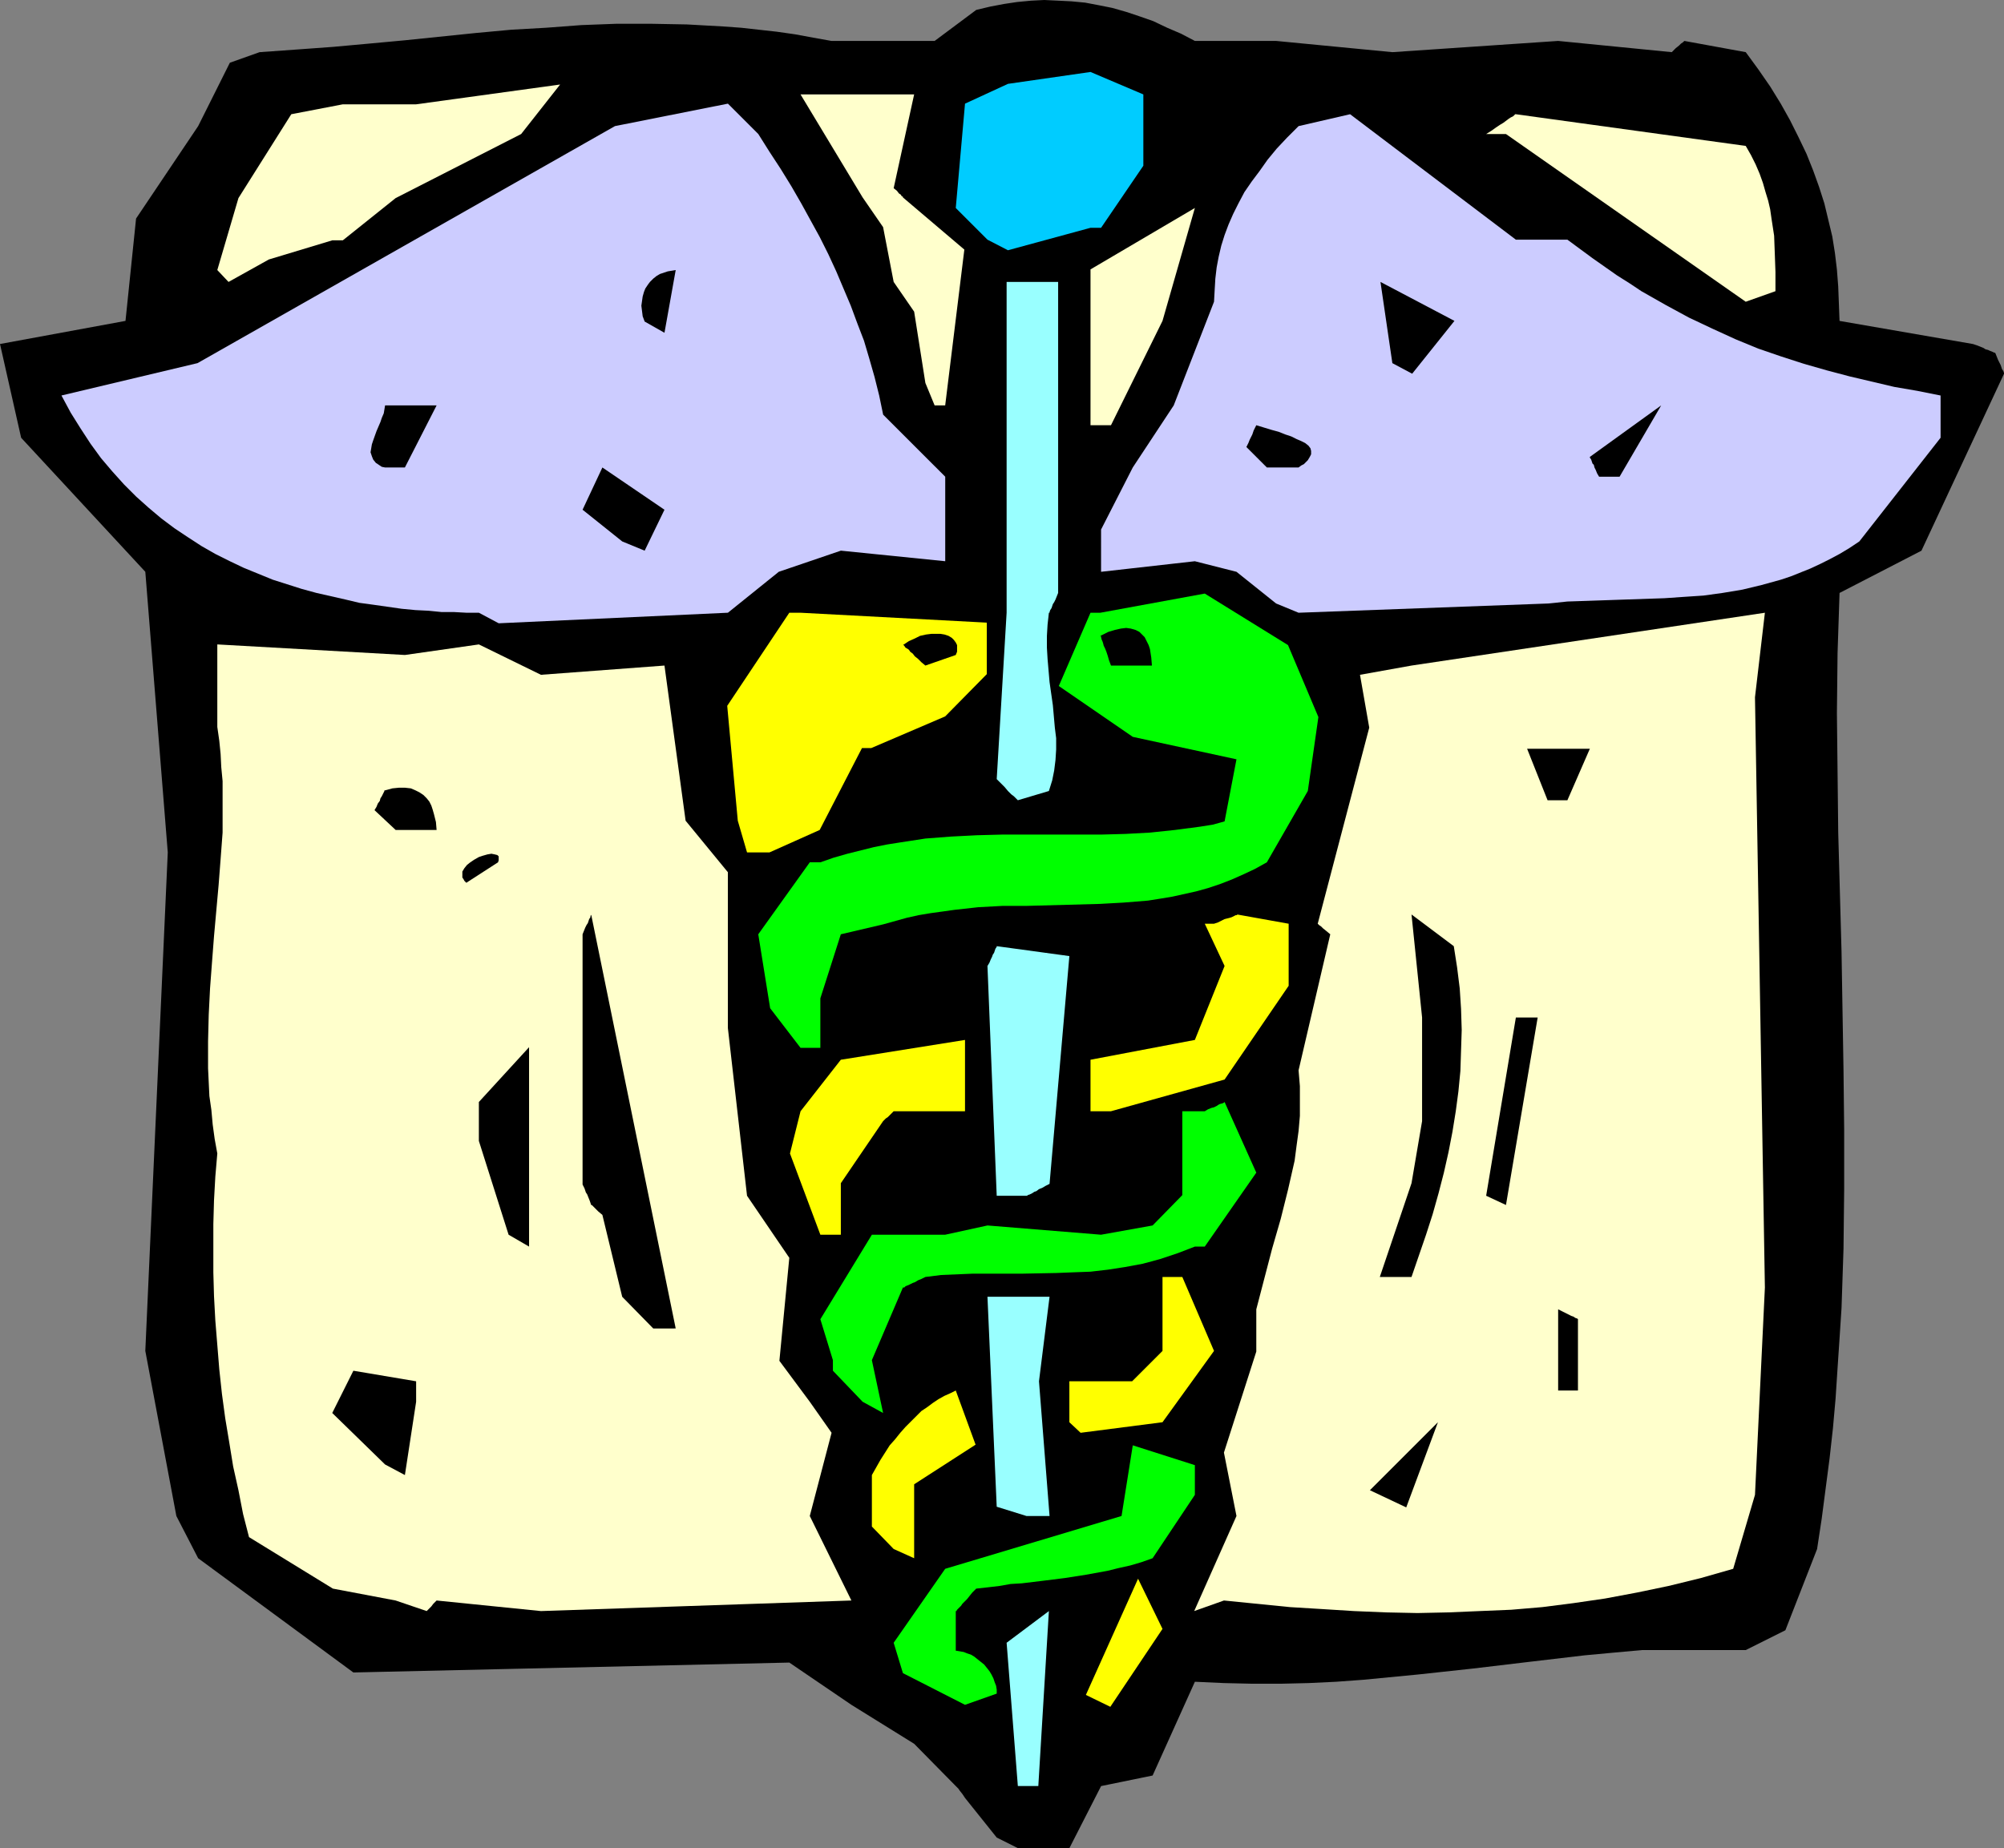
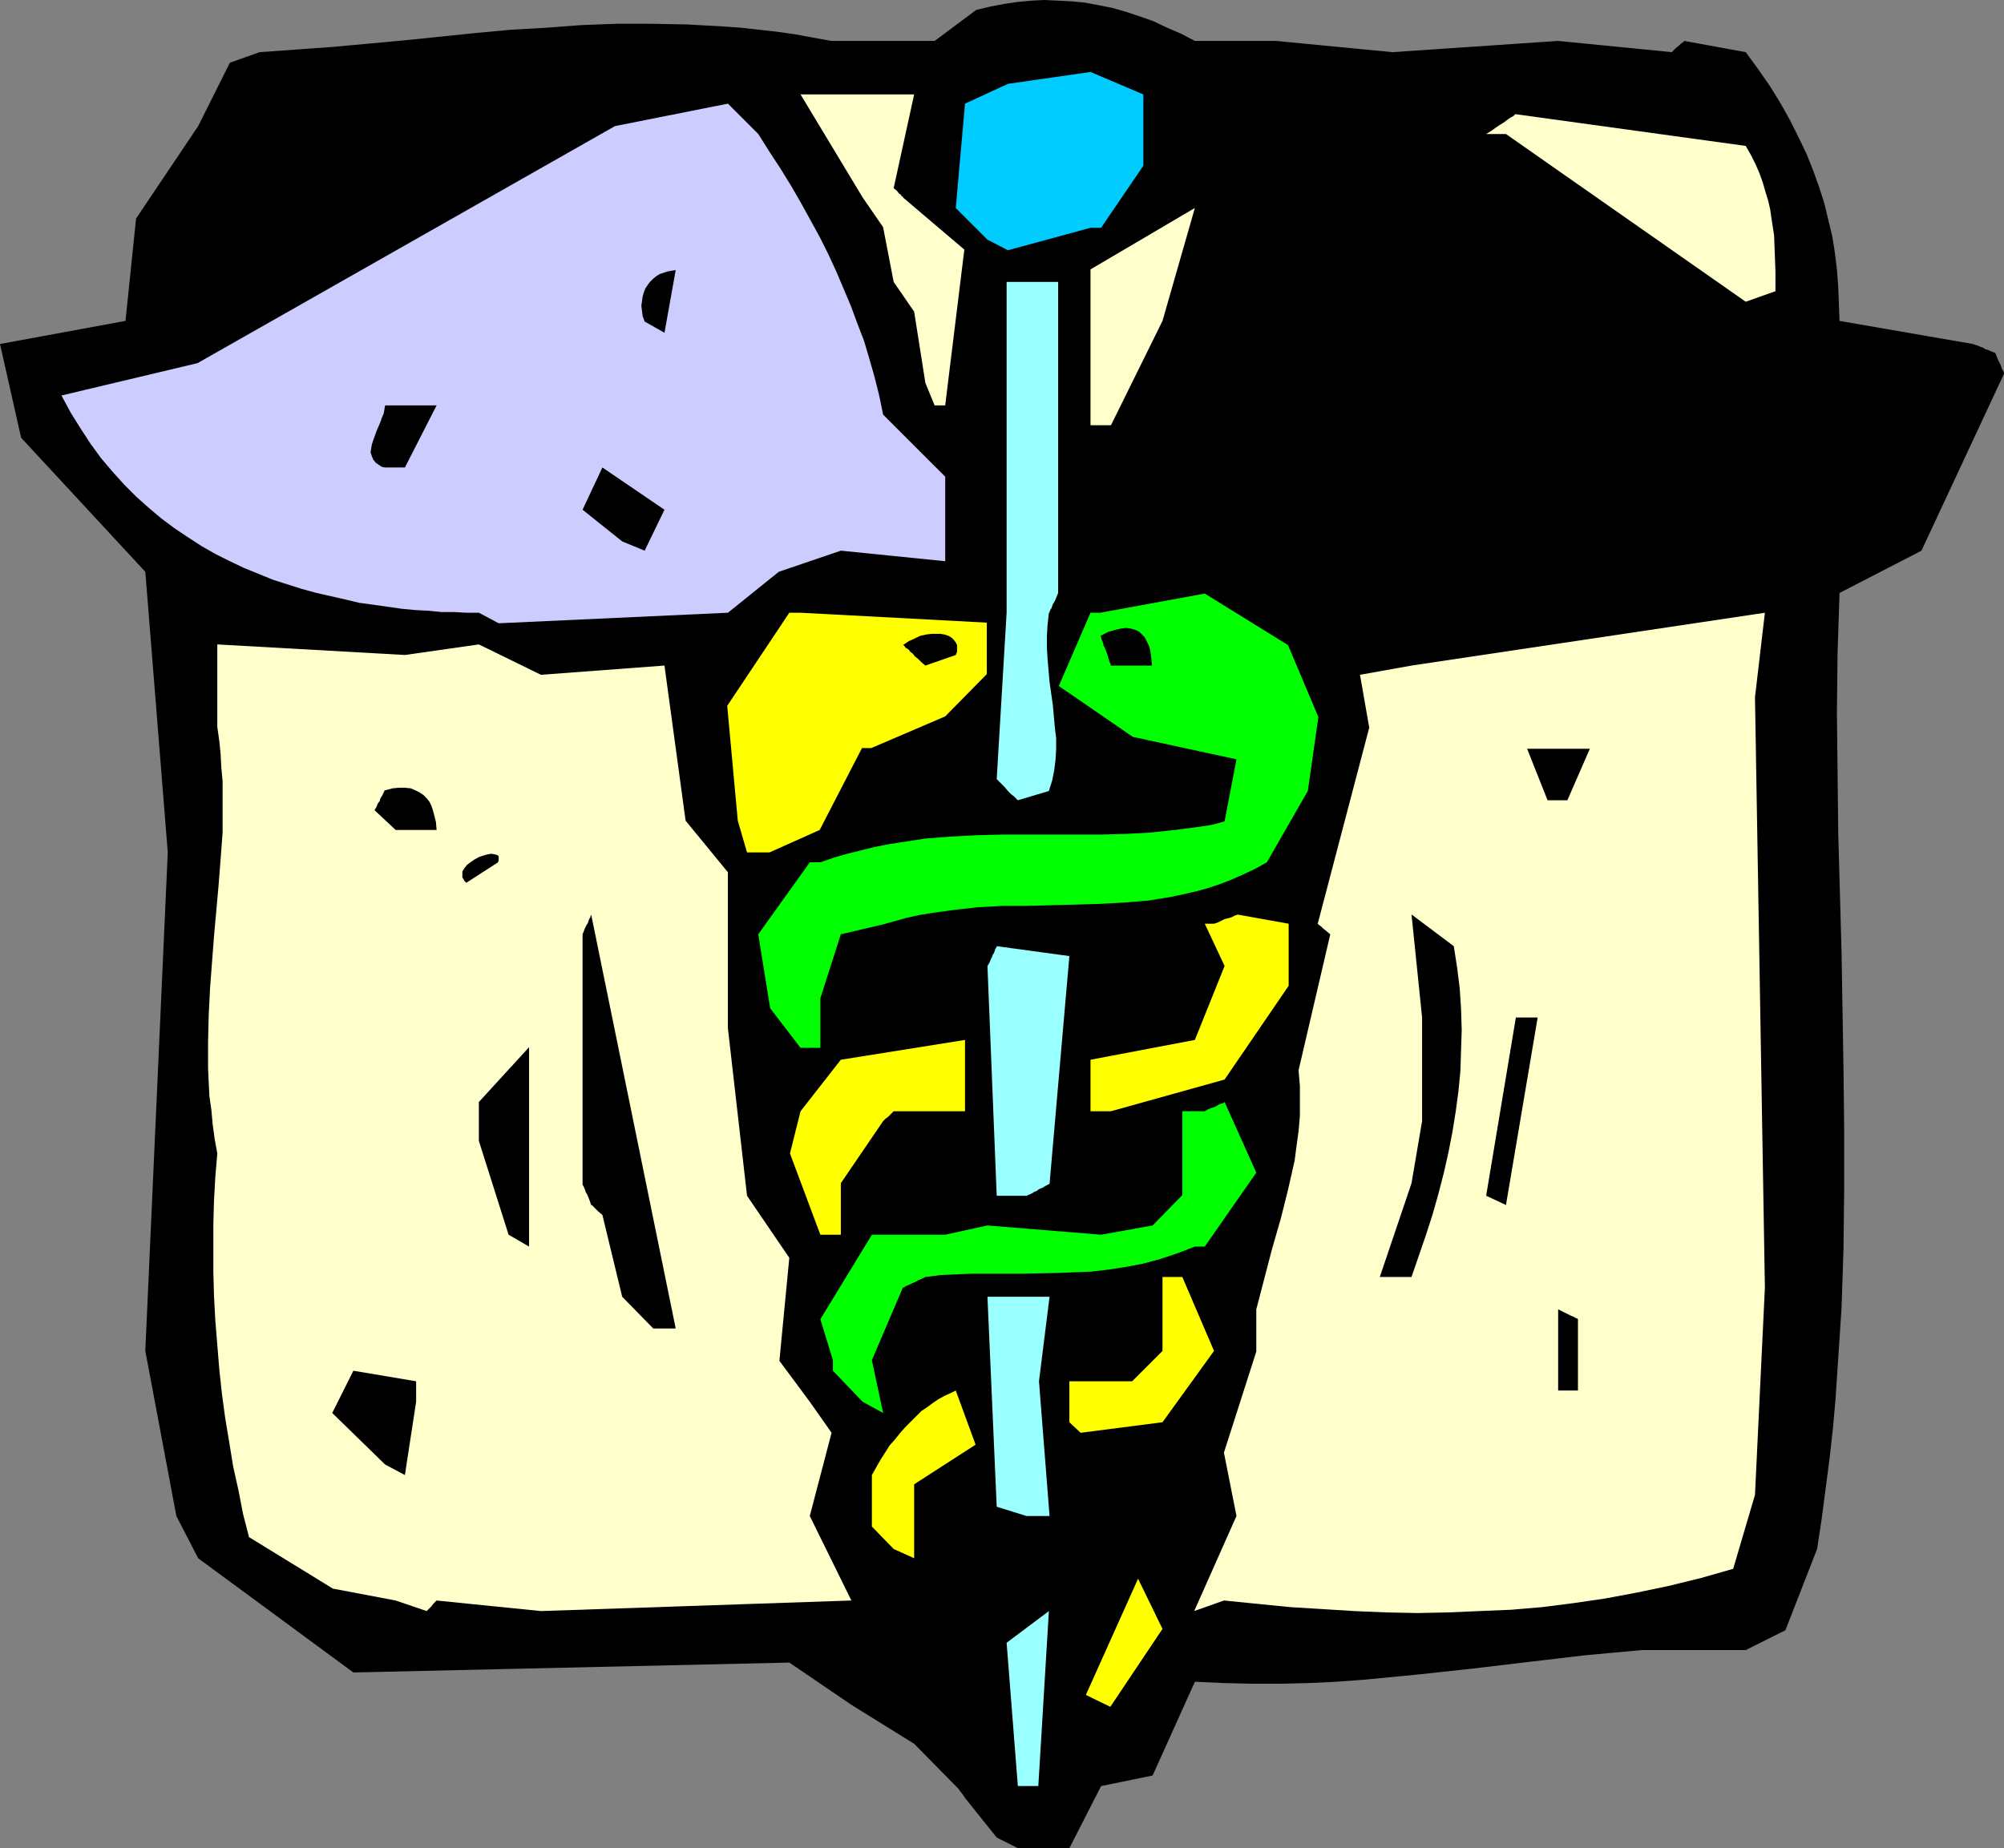
<svg xmlns="http://www.w3.org/2000/svg" xmlns:ns1="http://sodipodi.sourceforge.net/DTD/sodipodi-0.dtd" xmlns:ns2="http://www.inkscape.org/namespaces/inkscape" version="1.0" width="129.724mm" height="119.664mm" id="svg41" ns1:docname="Medical Symbol 4.wmf">
  <rect width="100%" height="100%" fill="#808080" stroke="none" />
  <ns1:namedview id="namedview41" pagecolor="#ffffff" bordercolor="#000000" borderopacity="0.25" ns2:showpageshadow="2" ns2:pageopacity="0.0" ns2:pagecheckerboard="0" ns2:deskcolor="#d1d1d1" ns2:document-units="mm" />
  <defs id="defs1">
    <pattern id="WMFhbasepattern" patternUnits="userSpaceOnUse" width="6" height="6" x="0" y="0" />
  </defs>
  <path style="fill:#000000;fill-opacity:1;fill-rule:evenodd;stroke:none" d="m 243.854,449.689 -7.757,-9.695 -0.646,-0.97 -0.646,-0.808 -0.323,-0.485 -0.323,-0.323 -0.162,-0.162 -0.162,-0.162 L 223.654,426.744 208.302,417.21 193.112,406.869 86.456,409.293 48.48,381.339 43.147,370.997 35.552,330.601 41.046,208.605 35.552,139.932 5.171,107.13 0,84.185 30.704,78.53 33.29,53.484 48.48,30.863 l 7.757,-15.512 7.272,-2.585 9.05,-0.646 8.888,-0.646 8.888,-0.808 8.726,-0.808 17.291,-1.777 8.726,-0.808 8.565,-0.485 8.565,-0.646 8.565,-0.323 h 8.565 l 8.726,0.162 8.726,0.485 4.525,0.323 4.363,0.485 4.363,0.485 4.525,0.646 4.363,0.808 4.525,0.808 h 25.21 l 10.181,-7.594 3.394,-0.808 3.394,-0.646 3.232,-0.485 3.394,-0.323 L 255.489,0 l 3.394,0.162 3.232,0.162 3.394,0.323 3.394,0.646 3.232,0.646 3.394,0.97 3.394,1.131 3.232,1.131 3.394,1.616 3.394,1.454 3.394,1.777 h 19.877 l 28.442,2.747 40.562,-2.747 27.795,2.747 0.97,-0.97 0.808,-0.646 0.485,-0.485 0.485,-0.323 0.162,-0.162 v 0 l 0.162,-0.162 15.029,2.747 3.07,4.201 2.909,4.201 2.586,4.201 2.262,4.04 2.101,4.201 1.939,4.04 1.616,4.04 1.454,4.04 1.293,4.04 0.97,4.04 0.97,4.04 0.646,4.04 0.485,4.04 0.323,4.201 0.162,4.201 0.162,4.201 32.643,5.655 0.97,0.323 0.808,0.323 0.808,0.323 0.485,0.323 0.646,0.162 0.323,0.162 0.808,0.323 0.323,0.162 h 0.162 l 0.162,0.162 0.323,0.808 0.323,0.808 0.323,0.646 0.323,0.646 0.162,0.485 0.162,0.485 0.323,0.485 0.162,0.485 v 0.162 0 l -20.2,43.305 -20.038,10.341 -0.485,14.704 -0.162,14.704 0.162,14.543 0.162,14.704 0.808,29.085 0.485,29.085 0.162,14.543 v 14.543 l -0.162,14.543 -0.485,14.543 -0.485,7.433 -0.485,7.271 -0.485,7.433 -0.646,7.271 -0.808,7.271 -0.97,7.433 -0.97,7.433 -1.131,7.433 -7.757,19.875 -9.696,4.848 h -2.909 -22.462 l -7.11,0.646 -6.949,0.646 -13.736,1.616 -13.574,1.616 -13.413,1.454 -13.413,1.293 -6.626,0.485 -6.787,0.323 -6.787,0.162 h -6.949 l -6.949,-0.162 -7.11,-0.323 -10.342,22.945 -12.605,2.585 -7.757,15.189 h -12.605 z" id="path1" />
  <path style="fill:#99ffff;fill-opacity:1;fill-rule:evenodd;stroke:none" d="m 249.025,437.085 -2.747,-35.064 10.342,-7.756 -2.586,42.82 z" id="path2" />
-   <path style="fill:#00ff00;fill-opacity:1;fill-rule:evenodd;stroke:none" d="m 236.097,417.21 -15.19,-7.756 -2.262,-7.433 12.605,-18.097 43.147,-12.927 2.747,-17.29 15.19,4.848 v 7.271 l -10.342,15.512 -2.747,0.97 -2.747,0.808 -2.909,0.646 -2.586,0.646 -5.333,0.97 -5.171,0.808 -5.171,0.646 -5.333,0.646 -2.747,0.162 -2.747,0.485 -2.747,0.323 -2.909,0.323 -0.97,0.97 -0.646,0.808 -0.646,0.808 -0.646,0.646 -0.485,0.485 -0.323,0.485 -0.323,0.323 -0.323,0.323 -0.323,0.323 -0.162,0.323 h -0.162 v 9.695 l 0.97,0.162 0.97,0.162 0.808,0.323 0.97,0.323 0.808,0.485 0.808,0.646 1.616,1.293 1.293,1.616 0.485,0.808 0.485,0.97 0.323,0.97 0.323,0.808 0.162,0.97 v 0.97 z" id="path3" />
  <path style="fill:#ffff00;fill-opacity:1;fill-rule:evenodd;stroke:none" d="m 265.67,414.787 12.766,-28.439 5.979,12.28 -12.766,19.067 z" id="path4" />
  <path style="fill:#ffffcc;fill-opacity:1;fill-rule:evenodd;stroke:none" d="m 292.172,394.265 10.342,-23.268 -3.07,-15.512 7.918,-24.722 v -10.341 l 1.939,-7.433 1.939,-7.433 2.101,-7.271 1.778,-7.11 0.808,-3.555 0.808,-3.555 0.485,-3.716 0.485,-3.555 0.323,-3.716 v -3.716 -3.555 l -0.323,-3.878 7.757,-33.286 -0.97,-0.808 -0.808,-0.646 -0.485,-0.485 -0.485,-0.323 -0.162,-0.162 -0.162,-0.162 v 0 l 12.605,-47.99 -2.262,-12.927 12.605,-2.262 86.456,-12.927 -2.424,20.683 2.424,144.456 -2.424,50.737 -5.333,18.097 v 0 l -7.918,2.262 -7.918,1.939 -7.757,1.616 -7.757,1.454 -7.757,1.131 -7.595,0.97 -7.595,0.646 -7.757,0.323 -7.595,0.323 -7.595,0.162 -7.757,-0.162 -7.757,-0.323 -7.757,-0.485 -7.918,-0.485 -8.08,-0.808 -8.08,-0.808 z" id="path5" />
  <path style="fill:#ffffcc;fill-opacity:1;fill-rule:evenodd;stroke:none" d="M 96.798,391.68 81.446,388.771 60.923,376.168 v 0 l -1.454,-5.655 -1.131,-5.817 -1.293,-5.817 -0.97,-5.979 -0.97,-5.817 -0.808,-5.979 -0.646,-5.979 -0.485,-5.979 -0.485,-5.979 -0.323,-5.979 -0.162,-5.817 v -5.979 -5.817 l 0.162,-5.817 0.323,-5.817 0.485,-5.655 -0.646,-3.555 -0.485,-3.555 -0.323,-3.555 -0.485,-3.393 -0.323,-6.787 v -6.625 l 0.162,-6.463 0.323,-6.463 0.485,-6.463 0.485,-6.302 1.131,-12.604 0.485,-6.302 0.485,-6.463 v -6.302 -6.302 l -0.323,-3.393 -0.162,-3.232 -0.323,-3.232 -0.485,-3.393 v -20.198 l 45.894,2.585 18.099,-2.585 15.19,7.433 30.219,-2.262 5.171,37.972 10.342,12.604 v 38.134 l 4.686,41.042 10.342,15.189 -2.424,25.207 7.434,10.018 5.333,7.594 -5.333,20.36 10.181,20.683 -75.952,2.585 -25.533,-2.585 -0.808,0.808 -0.485,0.646 -0.485,0.485 -0.323,0.323 -0.162,0.162 -0.162,0.162 z" id="path6" />
  <path style="fill:#ffff00;fill-opacity:1;fill-rule:evenodd;stroke:none" d="m 218.645,379.076 -5.333,-5.494 v -12.604 l 2.101,-3.716 1.131,-1.777 1.131,-1.777 1.293,-1.454 1.293,-1.616 1.293,-1.454 1.293,-1.293 1.293,-1.293 1.293,-1.293 1.454,-0.97 1.293,-0.97 1.454,-0.97 1.454,-0.808 1.454,-0.646 1.293,-0.646 v 0 l 4.848,13.25 -15.029,9.695 v 18.097 z" id="path7" />
  <path style="fill:#99ffff;fill-opacity:1;fill-rule:evenodd;stroke:none" d="m 243.854,368.735 -2.262,-51.384 h 15.19 l -2.586,20.683 2.586,32.963 h -5.656 z" id="path8" />
  <path style="fill:#000000;fill-opacity:1;fill-rule:evenodd;stroke:none" d="m 94.213,358.394 -12.928,-12.604 5.171,-10.341 15.352,2.585 v 5.009 l -2.747,17.936 z" id="path9" />
-   <path style="fill:#000000;fill-opacity:1;fill-rule:evenodd;stroke:none" d="m 335.158,364.695 16.645,-16.643 -7.757,20.844 z" id="path10" />
  <path style="fill:#ffff00;fill-opacity:1;fill-rule:evenodd;stroke:none" d="m 261.63,348.052 v -10.018 h 15.352 l 7.434,-7.433 v -18.097 h 4.848 l 7.757,18.097 -12.605,17.451 -20.038,2.585 z" id="path11" />
  <path style="fill:#00ff00;fill-opacity:1;fill-rule:evenodd;stroke:none" d="m 211.049,343.043 -7.272,-7.594 v -2.585 l -3.07,-10.018 12.605,-20.683 h 17.938 l 10.342,-2.262 27.795,2.262 12.605,-2.262 7.272,-7.433 v -20.521 h 5.494 l 0.808,-0.485 0.808,-0.323 0.646,-0.162 0.646,-0.323 0.485,-0.323 0.323,-0.162 0.646,-0.162 0.323,-0.162 0.162,-0.162 v 0 l 7.757,17.29 -12.605,18.097 h -2.424 l -4.202,1.616 -4.363,1.454 -4.202,1.131 -4.363,0.808 -4.202,0.646 -4.202,0.485 -4.363,0.162 -4.04,0.162 -8.242,0.162 h -8.08 -4.04 l -3.878,0.162 -3.878,0.162 -3.878,0.485 -0.97,0.485 -0.808,0.323 -0.808,0.485 -0.485,0.162 -0.646,0.323 -0.323,0.162 -0.808,0.323 -0.323,0.323 h -0.162 -0.162 l -7.595,17.774 2.747,12.927 z" id="path12" />
  <path style="fill:#000000;fill-opacity:1;fill-rule:evenodd;stroke:none" d="m 381.214,340.296 v -19.875 l 0.97,0.485 0.646,0.323 0.646,0.323 0.646,0.323 0.323,0.162 0.485,0.162 0.485,0.323 0.485,0.162 0.162,0.162 v 0 17.451 z" id="path13" />
  <path style="fill:#000000;fill-opacity:1;fill-rule:evenodd;stroke:none" d="m 159.822,325.107 -7.595,-7.756 -4.848,-20.036 -0.97,-0.808 -0.646,-0.646 -0.485,-0.485 -0.323,-0.323 -0.162,-0.162 h -0.162 l -0.323,-0.97 -0.323,-0.808 -0.323,-0.808 -0.323,-0.485 -0.162,-0.485 -0.162,-0.485 -0.323,-0.646 -0.162,-0.323 v -0.323 0 -30.216 -30.701 l 0.323,-0.808 0.323,-0.808 0.323,-0.646 0.323,-0.485 0.323,-0.97 0.323,-0.485 v -0.323 l 0.162,-0.162 v -0.162 0 l 20.685,101.313 z" id="path14" />
  <path style="fill:#000000;fill-opacity:1;fill-rule:evenodd;stroke:none" d="m 337.582,312.504 7.757,-22.945 2.586,-15.189 v -25.369 l -2.586,-25.207 10.342,7.756 0.808,5.171 0.646,5.171 0.323,5.009 0.162,5.171 -0.162,5.009 -0.162,5.009 -0.485,5.009 -0.646,4.848 -0.808,5.009 -0.97,5.009 -1.131,5.009 -1.293,5.009 -1.454,5.171 -1.616,5.009 -1.778,5.171 -1.778,5.171 z" id="path15" />
  <path style="fill:#000000;fill-opacity:1;fill-rule:evenodd;stroke:none" d="m 124.432,302.162 -7.272,-22.945 v -9.533 l 12.282,-13.411 v 33.286 15.512 z" id="path16" />
  <path style="fill:#ffff00;fill-opacity:1;fill-rule:evenodd;stroke:none" d="m 200.707,302.162 -7.434,-19.875 2.586,-10.341 9.858,-12.604 30.381,-4.848 v 17.451 h -17.453 l -0.808,0.808 -0.646,0.646 -0.485,0.323 -0.323,0.323 -0.162,0.162 -0.162,0.162 -10.342,15.189 v 12.604 z" id="path17" />
  <path style="fill:#99ffff;fill-opacity:1;fill-rule:evenodd;stroke:none" d="m 243.854,292.629 -2.262,-56.231 0.485,-0.808 0.323,-0.808 0.323,-0.646 0.162,-0.485 0.323,-0.485 0.162,-0.485 0.162,-0.485 0.323,-0.485 v -0.162 0 l 17.776,2.424 -4.848,55.747 -0.97,0.485 -0.808,0.485 -0.808,0.323 -0.646,0.485 -0.485,0.162 -0.485,0.323 -0.646,0.323 -0.485,0.162 -0.162,0.162 h -0.162 z" id="path18" />
  <path style="fill:#000000;fill-opacity:1;fill-rule:evenodd;stroke:none" d="m 363.6,292.629 7.272,-43.628 h 5.333 l -7.757,45.89 z" id="path19" />
  <path style="fill:#ffff00;fill-opacity:1;fill-rule:evenodd;stroke:none" d="m 266.801,271.946 v -12.604 l 25.533,-4.848 7.272,-18.097 -4.848,-10.341 h 2.262 l 0.97,-0.323 0.97,-0.485 0.646,-0.323 0.646,-0.162 0.646,-0.162 0.485,-0.162 0.646,-0.323 0.323,-0.162 h 0.323 v -0.162 0 l 12.605,2.262 v 15.189 l -15.675,22.945 -27.795,7.756 z" id="path20" />
  <path style="fill:#00ff00;fill-opacity:1;fill-rule:evenodd;stroke:none" d="m 195.859,256.434 -7.434,-9.695 -2.909,-18.097 12.605,-17.613 h 2.586 l 3.232,-1.131 3.394,-0.97 3.232,-0.808 3.232,-0.808 3.232,-0.646 3.07,-0.485 6.302,-0.97 6.302,-0.485 6.302,-0.323 6.141,-0.162 h 5.979 6.141 12.12 l 5.979,-0.162 5.979,-0.323 6.141,-0.646 6.141,-0.808 3.07,-0.485 2.909,-0.808 2.909,-15.189 -25.371,-5.494 -18.099,-12.442 7.757,-17.936 h 2.424 l 25.533,-4.686 20.362,12.604 7.434,17.613 -2.586,18.097 -10.019,17.451 -2.909,1.616 -2.747,1.293 -2.909,1.293 -2.909,1.131 -2.909,0.97 -2.909,0.808 -2.909,0.646 -2.909,0.646 -2.909,0.485 -3.07,0.485 -5.979,0.485 -5.818,0.323 -5.979,0.162 -5.979,0.162 -5.979,0.162 h -5.818 l -5.979,0.323 -5.818,0.646 -5.818,0.808 -2.909,0.485 -2.909,0.646 -2.909,0.808 -2.909,0.808 -10.342,2.424 -5.01,15.674 v 12.119 z" id="path21" />
  <path style="fill:#000000;fill-opacity:1;fill-rule:evenodd;stroke:none" d="m 114.089,216.038 -0.485,-0.485 -0.162,-0.323 -0.323,-0.485 v -0.485 -0.97 l 0.485,-0.808 0.646,-0.808 0.808,-0.646 0.97,-0.646 1.131,-0.646 0.97,-0.323 1.131,-0.323 0.97,-0.162 0.808,0.162 0.646,0.162 0.323,0.323 v 0.323 0.323 0.323 l -0.162,0.485 z" id="path22" />
  <path style="fill:#ffff00;fill-opacity:1;fill-rule:evenodd;stroke:none" d="m 182.769,208.605 -2.262,-7.756 -2.586,-28.116 15.19,-22.783 h 2.747 l 45.571,2.424 v 12.604 l -10.181,10.341 -18.099,7.756 h -2.262 l -10.342,20.036 -12.282,5.494 z" id="path23" />
  <path style="fill:#000000;fill-opacity:1;fill-rule:evenodd;stroke:none" d="m 96.798,203.111 -5.171,-4.848 0.485,-0.808 0.323,-0.808 0.485,-0.646 0.162,-0.646 0.323,-0.485 0.162,-0.323 0.323,-0.646 0.162,-0.323 v -0.162 h 0.162 l 1.778,-0.485 1.616,-0.162 h 1.454 l 1.454,0.162 1.131,0.485 0.97,0.485 0.97,0.646 0.808,0.808 0.646,0.808 0.485,0.97 0.323,0.97 0.323,1.131 0.485,1.939 0.162,1.939 z" id="path24" />
  <path style="fill:#99ffff;fill-opacity:1;fill-rule:evenodd;stroke:none" d="m 249.025,195.84 -0.162,-0.162 -0.323,-0.323 -0.485,-0.485 -0.646,-0.485 -0.808,-0.808 -0.808,-0.97 -1.939,-1.939 2.424,-40.719 V 68.996 h 12.605 v 76.106 l -0.323,0.808 -0.323,0.808 -0.323,0.646 -0.323,0.485 -0.162,0.485 -0.162,0.485 -0.323,0.485 -0.162,0.485 v 0.162 h -0.162 l -0.323,2.909 -0.162,2.747 v 2.909 l 0.162,2.747 0.485,5.655 0.808,5.655 0.485,5.494 0.323,2.585 v 2.747 l -0.162,2.585 -0.323,2.585 -0.485,2.424 -0.808,2.585 z" id="path25" />
  <path style="fill:#000000;fill-opacity:1;fill-rule:evenodd;stroke:none" d="m 378.628,195.84 -5.01,-12.604 h 15.352 L 383.476,195.84 Z" id="path26" />
  <path style="fill:#000000;fill-opacity:1;fill-rule:evenodd;stroke:none" d="m 226.401,162.877 -0.97,-0.808 -0.808,-0.808 -0.808,-0.646 -0.485,-0.646 -0.646,-0.485 -0.323,-0.485 -0.485,-0.323 -0.323,-0.162 -0.323,-0.485 -0.162,-0.162 h -0.162 l 1.454,-0.97 1.454,-0.646 1.293,-0.646 1.454,-0.323 1.293,-0.162 h 1.131 1.131 l 0.97,0.162 0.97,0.323 0.808,0.485 0.485,0.485 0.485,0.646 0.323,0.646 v 0.808 0.808 l -0.323,0.808 z" id="path27" />
  <path style="fill:#000000;fill-opacity:1;fill-rule:evenodd;stroke:none" d="m 271.811,162.877 -0.485,-1.293 -0.323,-1.131 -0.323,-0.97 -0.323,-0.808 -0.323,-0.646 -0.162,-0.646 -0.162,-0.485 -0.162,-0.323 -0.162,-0.646 v -0.162 l -0.162,-0.162 0.97,-0.485 0.97,-0.485 1.616,-0.485 1.454,-0.323 1.293,-0.162 1.131,0.162 1.131,0.323 0.97,0.485 0.646,0.646 0.646,0.646 0.485,0.97 0.485,0.97 0.323,0.97 0.323,2.101 0.162,1.939 z" id="path28" />
  <path style="fill:#ccccff;fill-opacity:1;fill-rule:evenodd;stroke:none" d="m 117.16,149.95 h -3.07 l -2.909,-0.162 h -3.07 l -3.232,-0.323 -3.232,-0.162 -3.394,-0.323 -3.394,-0.485 -3.394,-0.485 -3.555,-0.485 -3.394,-0.808 -3.555,-0.808 -3.555,-0.808 -3.555,-0.97 -3.555,-1.131 -3.555,-1.131 -3.555,-1.454 -3.555,-1.454 -3.394,-1.616 -3.555,-1.777 -3.394,-1.939 -3.232,-2.101 -3.394,-2.262 -3.232,-2.424 -3.07,-2.585 -3.07,-2.747 -2.909,-2.909 -2.909,-3.232 -2.747,-3.232 -2.586,-3.555 -2.424,-3.716 -2.424,-3.878 -2.262,-4.201 33.29,-7.918 102.131,-58.009 27.634,-5.494 7.434,7.433 2.747,4.363 2.747,4.201 2.586,4.201 2.424,4.201 4.525,8.241 2.101,4.201 1.939,4.201 1.778,4.201 1.778,4.201 1.616,4.363 1.616,4.201 1.293,4.363 1.293,4.524 1.131,4.524 0.97,4.686 15.19,15.189 v 20.683 l -25.533,-2.585 -15.19,5.171 -12.443,10.018 -56.075,2.585 z" id="path29" />
-   <path style="fill:#ccccff;fill-opacity:1;fill-rule:evenodd;stroke:none" d="m 312.211,147.688 -9.696,-7.756 -10.181,-2.585 -22.947,2.585 V 129.59 l 7.757,-15.189 10.019,-15.189 9.858,-25.369 0.162,-2.909 0.162,-2.747 0.323,-2.747 0.485,-2.585 0.646,-2.747 0.808,-2.585 0.97,-2.585 1.131,-2.585 1.293,-2.585 1.454,-2.747 1.778,-2.585 1.939,-2.585 1.939,-2.747 2.262,-2.747 2.586,-2.747 2.747,-2.747 12.605,-2.909 40.562,30.701 h 12.605 l 3.07,2.262 3.07,2.262 5.979,4.201 3.07,1.939 2.909,1.939 5.979,3.393 5.656,3.07 5.818,2.747 5.656,2.585 5.494,2.262 5.656,1.939 5.494,1.777 5.656,1.616 5.494,1.454 5.494,1.293 5.494,1.293 5.656,0.97 5.656,1.131 V 107.13 l -19.877,25.369 -2.424,1.616 -2.424,1.454 -2.424,1.293 -2.262,1.131 -2.424,1.131 -2.424,0.97 -2.424,0.97 -2.424,0.808 -4.686,1.293 -4.686,1.131 -4.848,0.808 -4.686,0.646 -4.848,0.323 -4.686,0.323 -9.534,0.323 -9.373,0.323 -4.848,0.162 -4.686,0.485 -61.085,2.262 z" id="path30" />
  <path style="fill:#000000;fill-opacity:1;fill-rule:evenodd;stroke:none" d="m 152.227,132.499 -9.696,-7.756 4.848,-10.341 15.19,10.341 -4.848,10.018 z" id="path31" />
  <path style="fill:#000000;fill-opacity:1;fill-rule:evenodd;stroke:none" d="m 391.233,116.664 -0.485,-0.808 -0.323,-0.808 -0.323,-0.646 -0.162,-0.646 -0.323,-0.323 -0.162,-0.485 -0.162,-0.485 -0.323,-0.485 v -0.162 0 l 17.453,-12.604 -10.181,17.451 z" id="path32" />
  <path style="fill:#000000;fill-opacity:1;fill-rule:evenodd;stroke:none" d="m 94.213,114.402 -0.808,-0.162 -0.485,-0.323 -0.97,-0.646 -0.646,-0.808 -0.323,-0.808 -0.323,-0.97 0.162,-0.97 0.162,-0.97 0.323,-0.97 0.808,-2.262 0.97,-2.262 0.323,-0.97 0.485,-1.131 0.162,-0.97 0.162,-0.97 h 12.605 l -7.757,15.189 z" id="path33" />
  <path style="fill:#000000;fill-opacity:1;fill-rule:evenodd;stroke:none" d="m 309.948,114.402 -5.01,-5.009 0.485,-0.97 0.323,-0.808 0.323,-0.646 0.323,-0.646 0.162,-0.485 0.162,-0.485 0.323,-0.646 0.162,-0.323 0.162,-0.323 v 0 l 3.717,1.131 1.778,0.485 1.616,0.646 1.454,0.485 1.293,0.646 1.131,0.485 0.97,0.485 0.808,0.646 0.485,0.646 0.162,0.646 v 0.808 l -0.323,0.646 -0.485,0.808 -0.97,0.97 -0.646,0.323 -0.646,0.485 z" id="path34" />
  <path style="fill:#ffffcc;fill-opacity:1;fill-rule:evenodd;stroke:none" d="M 266.801,104.06 V 65.926 L 292.334,50.899 284.416,78.53 271.811,104.06 Z" id="path35" />
  <path style="fill:#ffffcc;fill-opacity:1;fill-rule:evenodd;stroke:none" d="m 228.664,99.213 -2.262,-5.494 -2.747,-17.451 -5.01,-7.271 -2.586,-13.411 -5.01,-7.271 -15.19,-25.207 h 27.795 l -5.01,22.945 0.808,0.646 0.485,0.646 0.485,0.323 0.162,0.323 0.323,0.162 v 0.162 l 15.029,12.765 -4.686,38.134 z" id="path36" />
  <path style="fill:#000000;fill-opacity:1;fill-rule:evenodd;stroke:none" d="m 340.652,88.871 -2.909,-19.875 18.099,9.533 -10.342,12.927 z" id="path37" />
  <path style="fill:#000000;fill-opacity:1;fill-rule:evenodd;stroke:none" d="m 157.721,78.691 -0.485,-1.293 -0.162,-1.293 -0.162,-1.293 0.162,-1.131 0.162,-1.131 0.323,-1.131 0.323,-0.808 0.646,-0.97 0.485,-0.646 0.808,-0.808 0.808,-0.646 0.808,-0.485 0.97,-0.323 0.97,-0.323 0.97,-0.162 0.97,-0.162 v 0 l -2.747,15.35 z" id="path38" />
  <path style="fill:#ffffcc;fill-opacity:1;fill-rule:evenodd;stroke:none" d="M 427.108,73.844 368.448,32.802 h -4.848 l 1.293,-0.808 1.131,-0.808 0.97,-0.646 0.808,-0.485 0.646,-0.485 0.646,-0.485 0.485,-0.323 0.323,-0.162 0.323,-0.162 0.485,-0.485 h 0.162 l 56.237,7.756 1.293,2.262 1.131,2.262 0.97,2.262 0.808,2.262 0.646,2.262 0.646,2.101 0.485,2.101 0.323,2.262 0.646,4.201 0.162,4.363 0.162,4.524 v 4.686 z" id="path39" />
-   <path style="fill:#ffffcc;fill-opacity:1;fill-rule:evenodd;stroke:none" d="M 53.166,66.088 58.338,48.475 71.266,27.954 83.87,25.53 h 17.938 l 35.229,-4.848 -9.534,12.119 -30.704,15.674 -12.928,10.341 h -2.586 l -15.514,4.686 -9.858,5.494 z" id="path40" />
  <path style="fill:#00ccff;fill-opacity:1;fill-rule:evenodd;stroke:none" d="m 241.592,58.655 -7.757,-7.756 2.262,-25.53 10.504,-4.848 20.2,-2.909 12.928,5.494 V 40.558 L 269.387,55.747 h -2.586 l -20.2,5.494 z" id="path41" />
</svg>